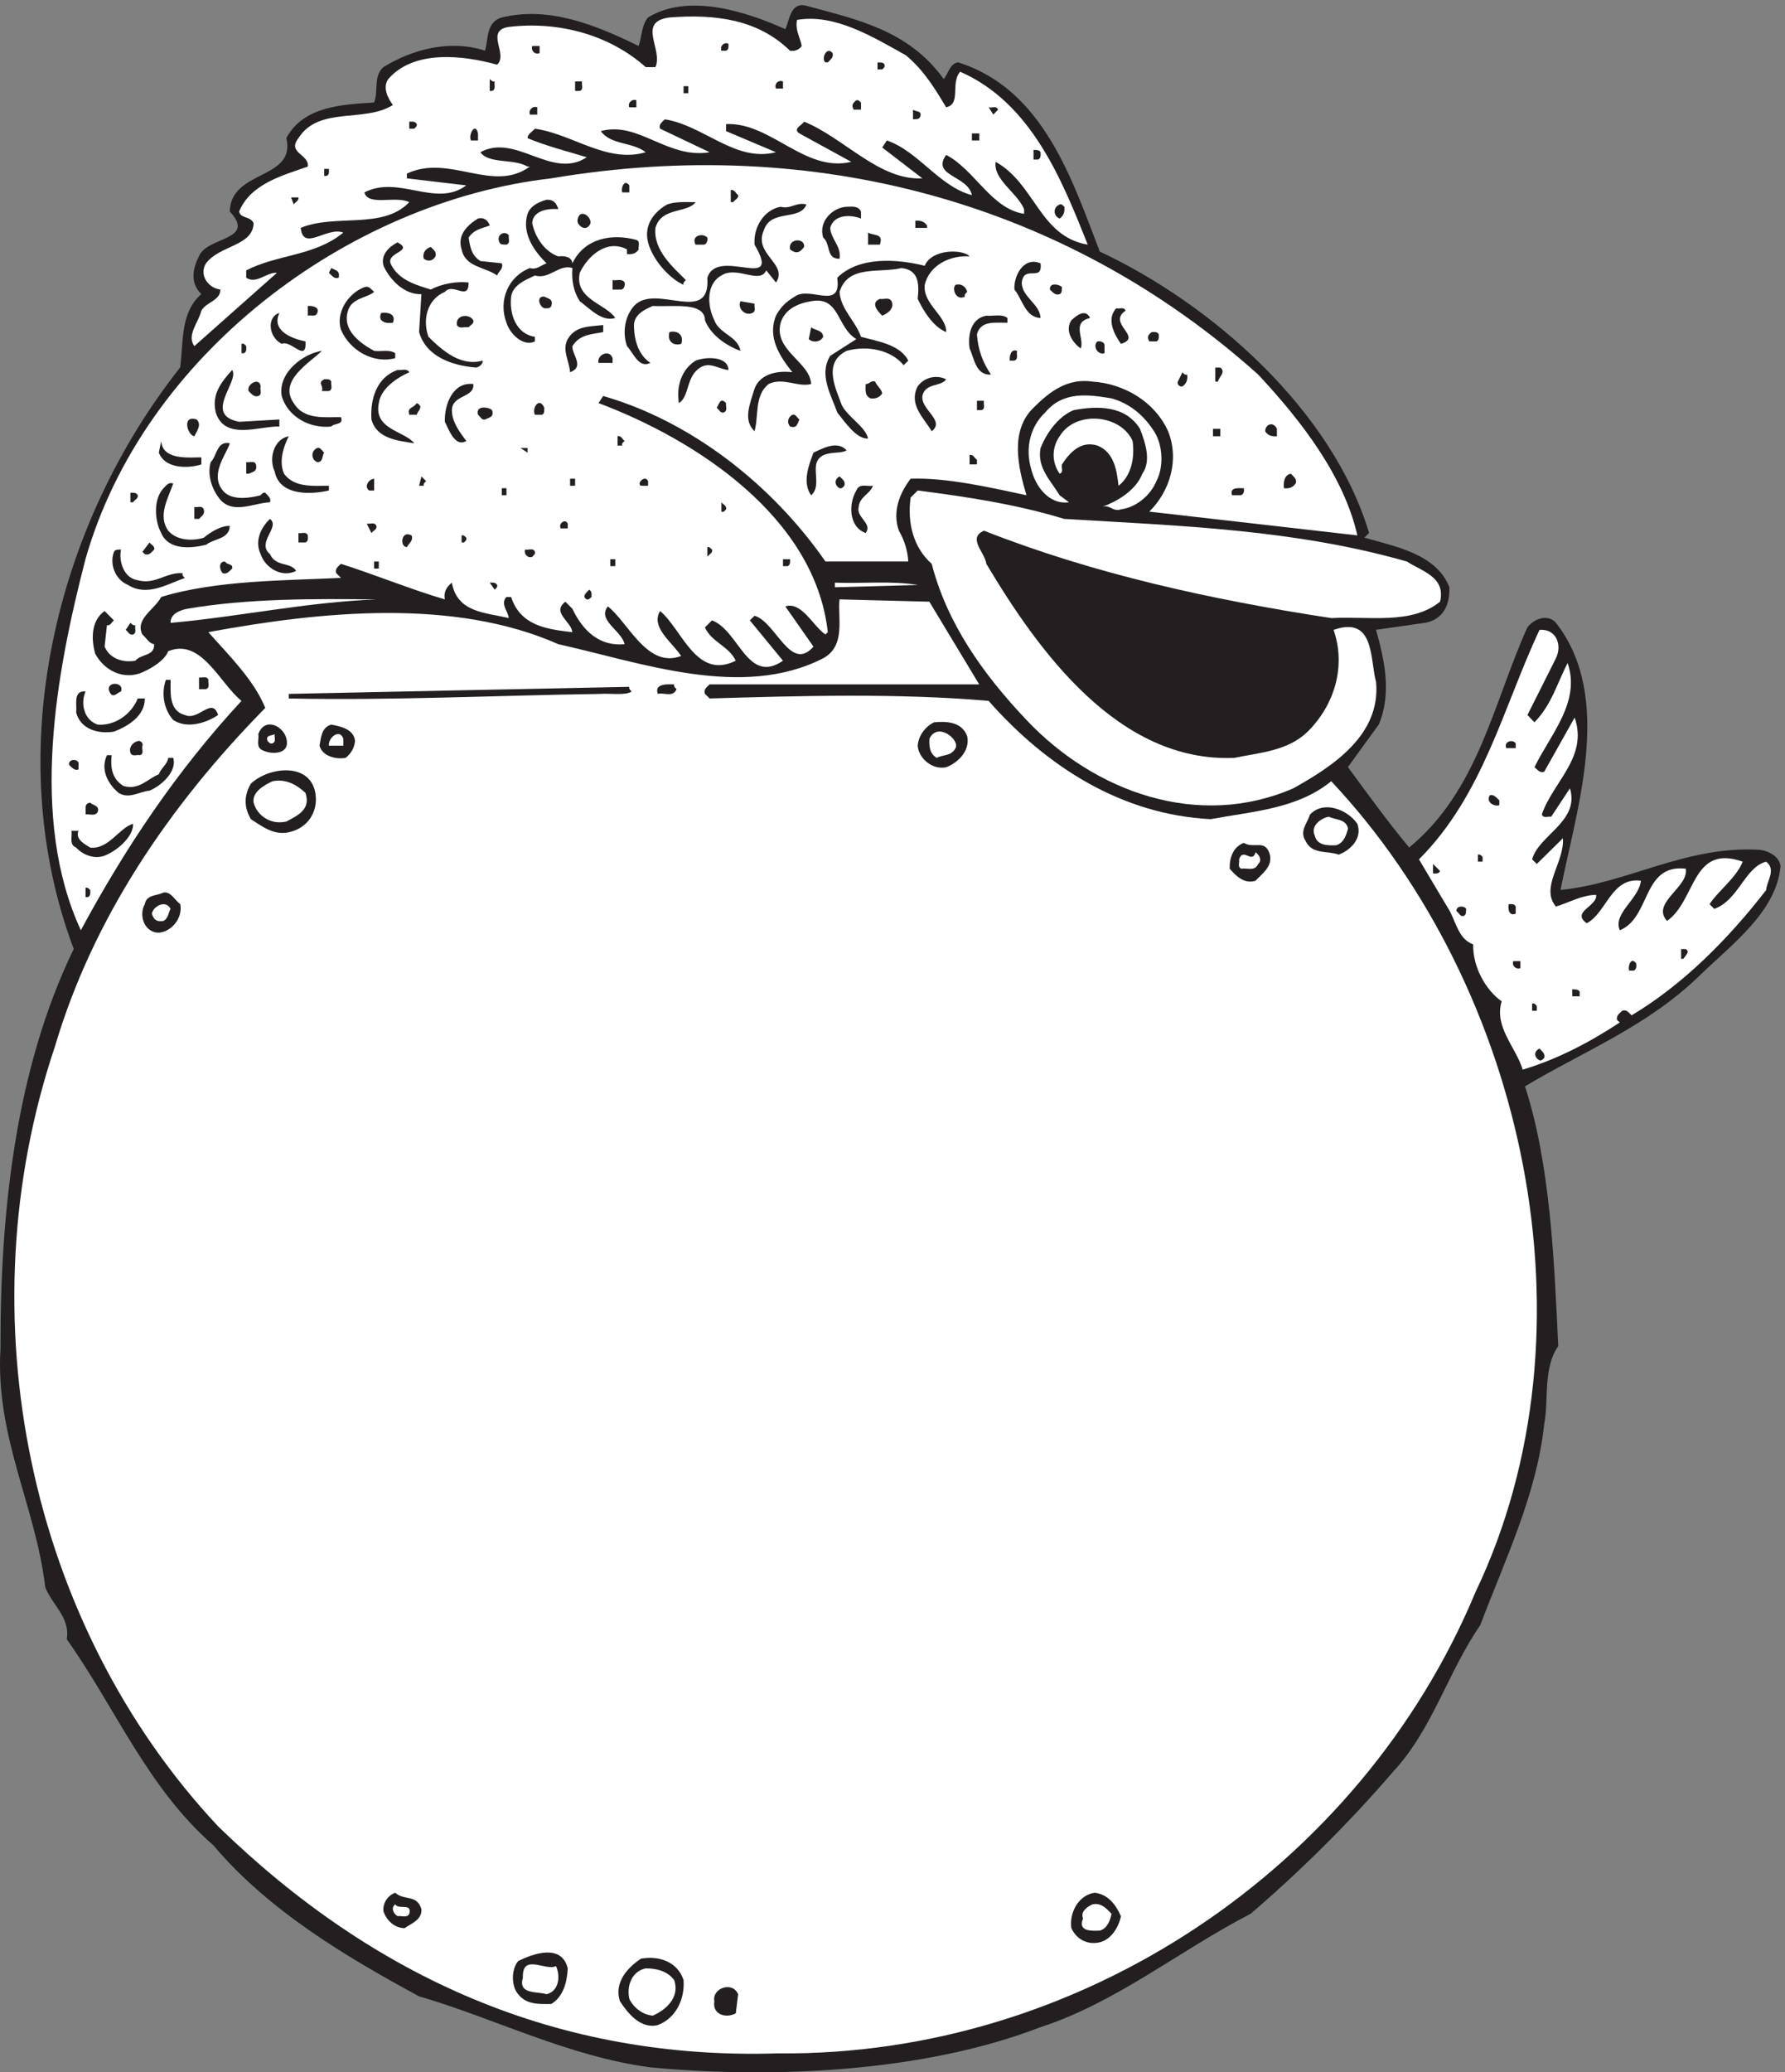
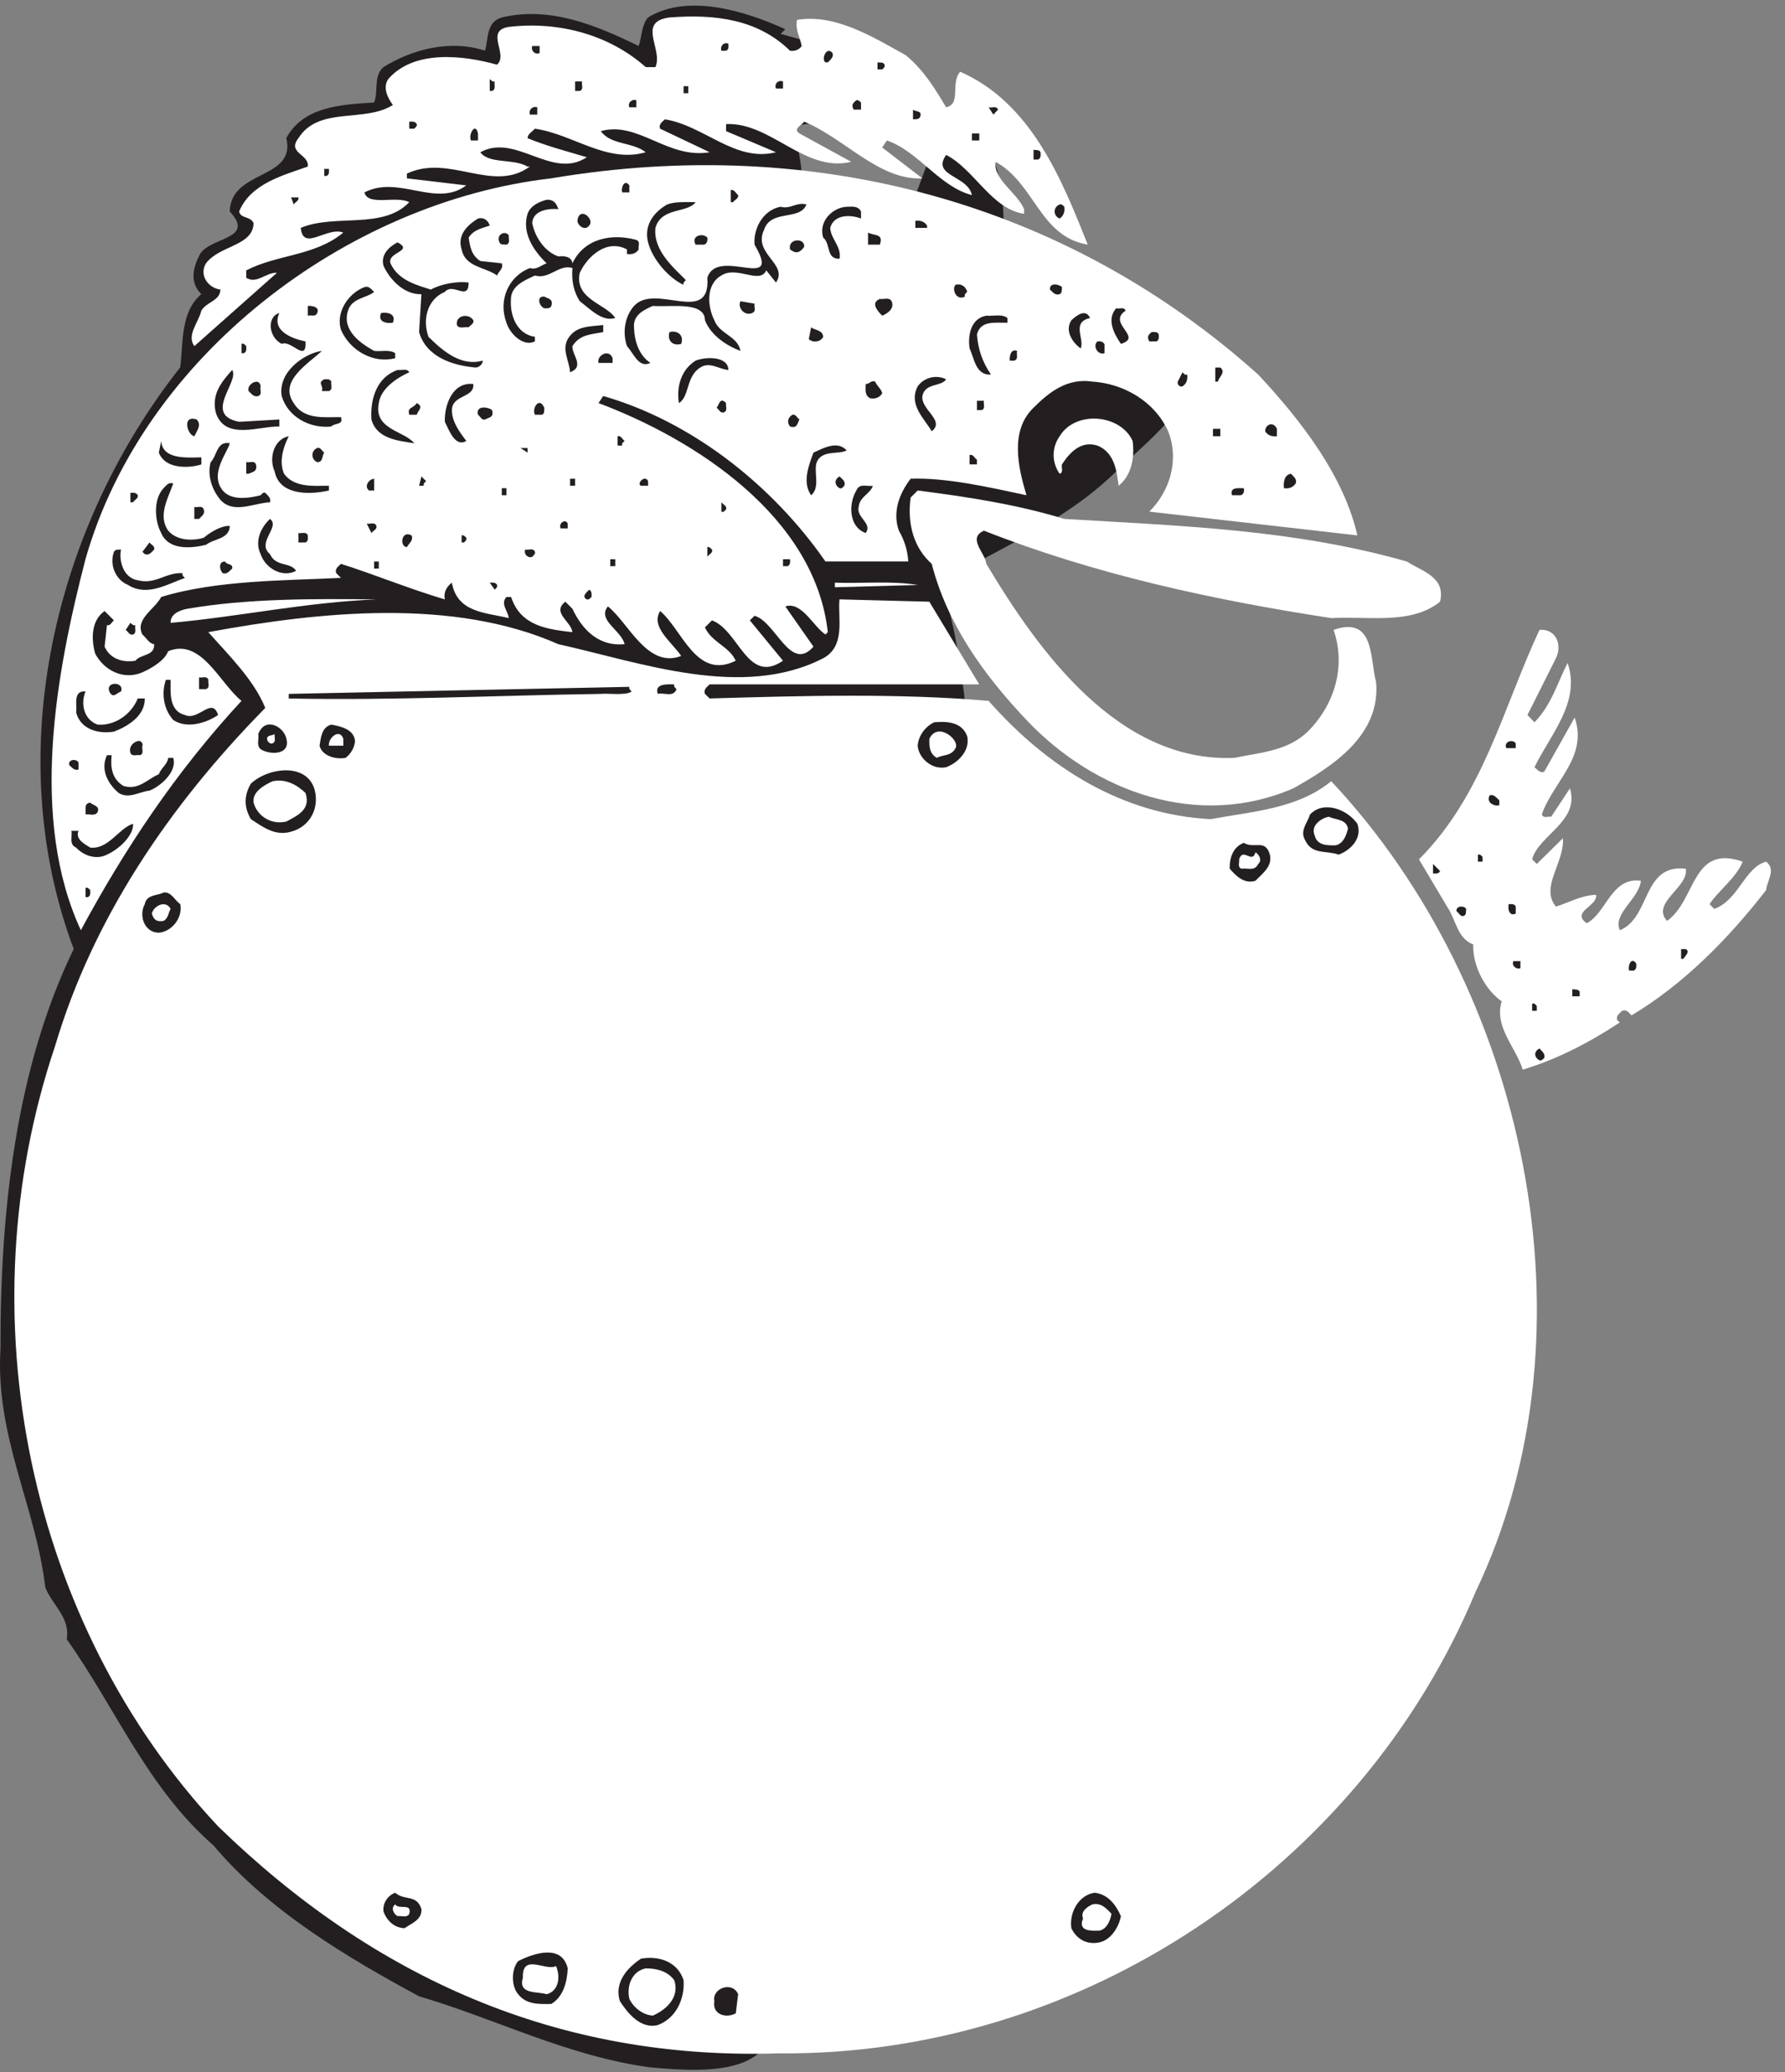
<svg xmlns="http://www.w3.org/2000/svg" xml:space="preserve" width="295.472" height="342.92">
  <rect width="100%" height="100%" fill="#808080" stroke="none" />
-   <path d="M977.375 2542.14c5.426 11.24 6.238 34.21 26.175 29.14 62.52-17.11 126.81-29.94 171.02-91.23 5.84 6.97 7.06 18.37 17.5 20.9 106.33-32.94 142.54-146.67 176.72-235.53 140.37-65.73 289.69-197.99 335.13-350.04l-5.83-5.87c39.19-11.24 89.51-20.43 105.78-61.61.82-21.7-7.45-39.6-29.15-44.19l-62.12-8.87c10.04-35.8 20.07-78.57 3.39-117.85l-38.38-52.9c24.55-33.42 49.23-67.64 76.22-100.11 86.26 70.97 104.7 180.1 147.15 273.86 8.28 10.93 25.36 17.11 35.4 5.87 72.56-92.66 25.9-230.94 5.83-332.47 82.46 7.76 155.43 55.28 247.11 49.89 11.26-.95 25.36-7.92 26.72-20.59-5.43-56.39-59.27-95.83-100.09-135.27-65.37-63.83-144.17-94.24-217.95-138.43 31.33-96.62 36.35-215.42 41.36-323.281-19.25-27.09-11.66-68.43-17.49-97.258-9.22-86.949-48.83-168.692-79.61-249.942-40.83-59.238-59.27-129.57-108.77-182.629-52.49-61.14-113.52-121.96-176.86-176.289-87.89-45.3-167.5-110.722-261.62-141.132C1149.62.082 962.32-8 809.473 6.262 706.938 19.879 614.848 67.559 521.539 94.64c-88.836 48.149-186.758 105.809-255.926 187.86-82.187 71.59-121.793 170.898-182.55 256.441 4.609 27.079-18.31 42.758-26.72 64.618C44.274 705.09-6.042 790.941.603 900.711c-.407 171.059 19.125 348.619 91.14 497.029-92.496 246.62-21.973 528.09 132.504 723.55 4.207 32.46 0 68.26 26.313 91.23-14.106 13.78-10.848 31.2-2.985 47.04 10.039 24.87 72.153 19.48 38.383 55.76 1.223 52.58 82.867 38.96 70.391 91.39 21.293 39.12 67.539 41.66 109.175 44.19 5.832 13.62-1.218 32.95 11.665 44.03 35.804 22.18 83.14 34.69 126.406 20.44 4.609 15.2 1.219 35.48 20.883 41.34 60.355 14.57 119.082-10.46 170.347-35.48 4.203 11.72 3.391 25.5 11.664 35.48 49.637 30.41 121.246 7.92 170.887-14.57" style="fill:#231f20;fill-opacity:1;fill-rule:evenodd;stroke:none" transform="matrix(.133 0 0 -.133 0 342.933)" />
+   <path d="M977.375 2542.14l-5.83-5.87c39.19-11.24 89.51-20.43 105.78-61.61.82-21.7-7.45-39.6-29.15-44.19l-62.12-8.87c10.04-35.8 20.07-78.57 3.39-117.85l-38.38-52.9c24.55-33.42 49.23-67.64 76.22-100.11 86.26 70.97 104.7 180.1 147.15 273.86 8.28 10.93 25.36 17.11 35.4 5.87 72.56-92.66 25.9-230.94 5.83-332.47 82.46 7.76 155.43 55.28 247.11 49.89 11.26-.95 25.36-7.92 26.72-20.59-5.43-56.39-59.27-95.83-100.09-135.27-65.37-63.83-144.17-94.24-217.95-138.43 31.33-96.62 36.35-215.42 41.36-323.281-19.25-27.09-11.66-68.43-17.49-97.258-9.22-86.949-48.83-168.692-79.61-249.942-40.83-59.238-59.27-129.57-108.77-182.629-52.49-61.14-113.52-121.96-176.86-176.289-87.89-45.3-167.5-110.722-261.62-141.132C1149.62.082 962.32-8 809.473 6.262 706.938 19.879 614.848 67.559 521.539 94.64c-88.836 48.149-186.758 105.809-255.926 187.86-82.187 71.59-121.793 170.898-182.55 256.441 4.609 27.079-18.31 42.758-26.72 64.618C44.274 705.09-6.042 790.941.603 900.711c-.407 171.059 19.125 348.619 91.14 497.029-92.496 246.62-21.973 528.09 132.504 723.55 4.207 32.46 0 68.26 26.313 91.23-14.106 13.78-10.848 31.2-2.985 47.04 10.039 24.87 72.153 19.48 38.383 55.76 1.223 52.58 82.867 38.96 70.391 91.39 21.293 39.12 67.539 41.66 109.175 44.19 5.832 13.62-1.218 32.95 11.665 44.03 35.804 22.18 83.14 34.69 126.406 20.44 4.609 15.2 1.219 35.48 20.883 41.34 60.355 14.57 119.082-10.46 170.347-35.48 4.203 11.72 3.391 25.5 11.664 35.48 49.637 30.41 121.246 7.92 170.887-14.57" style="fill:#231f20;fill-opacity:1;fill-rule:evenodd;stroke:none" transform="matrix(.133 0 0 -.133 0 342.933)" />
  <path d="M1177.55 2444.94c19.18 4.14 5 30.08 17.47 44.26 88.75-38.85 126.68-134.72 158.79-215.12-60.04 10.03-65.45 75.78-114.63 103.01-3.28-22.13 26.71-38.04 35.41-58.91v-5.73c-40.4 5.73-62.04 55.42-97.04 73.26-18.76-26.6 27.06-25.34 32.05-50.02-40.4 10.51-66.63 54.61-105.8 68l-5.82-8.76 49.99-38.38c-53.75-2.85-96.83 50-147.22 70.56-2.539-4.63-14.59-8.77-5.824-14.65l64.574-35.37c-57.93-13.84-100.047 49.54-155.855 46.98v-8.76l62.109-26.27c-50.879-12.91-89.641 33.44-138.328 40.92-3.356-3.33-7.942-6.21-5.887-11.62l61.699-29.3c-52.523-8.77-88.75 39.18-135.453 26.27 12.535-17.51 39.172-13.21 55.879-26.27-48.344-14.17-90.867 22.61-137.914 29.3-3.355-3.81-9.176-6.69-9.176-11.79 23.762-9.86 48.758-16.25 73.75-23.73-43.344-28.66-88.336 30.42-132.504 6.22 10.821-14.98 41.223-7.48 58.754-17.83h2.875c-46.222-33.75-99.976 16.24-153.047-8.77v-5.89l73.887-8.76c-37.867-28.34-83.887 13.39-126.754-8.74 4.52-17.53 39.172-3.66 55.813-12.12-32.528-34.56-92.926-14.18-135.039-32.01 2.945-30.08 32.527 2.07 52.933-5.88-34.992-29.16-82.515-27.08-120.797-46.99v-9.22c13.285-8.28 24.586 7 38.282 6.22l-102.856-91.25c-9.996 13.7 5.41 29.61 8.695 44.11 6.711 11.29 23.352 12.1 23.762 26.27-14.996 1.74-27.047 17.98-17.941 32.64 17.121 22.78 58.343 21.19 59.234 50.01-4.176 9.07-16.297 5.41-17.941 14.47 14.175 35.04 56.222 45.4 85.394 55.91 2.121 15.43-26.226 16.72-11.64 35.34 25.402 40.13 82.101 18.79 117.507 41.24-6.3 8.77-12.945 21.35-5.824 32.19 32.051 37.08 93.887 29.6 135.52 17.98 14.586 12.91-15.817 42.36 14.586 46.99 63.343 7.47 125.863-10.36 170.441-50.02h12.055c9.996 22.13-23.766 56.38 17.531 61.78 57.449 4.48 110.383-2.55 149.965-41.39 5.82-.79 11.23.95 14.586 5.88-2.055 10.84-8.356 20.08-5.821 32.48 47.11 7.96 93.88-20.86 135.59-44.1 22.87-19.27 36.22-41.73 49.98-64.64" style="fill:#fff;fill-opacity:1;fill-rule:evenodd;stroke:none" transform="matrix(.133 0 0 -.133 0 342.933)" />
  <path d="M906.594 2524.06c0-3.34.836-7-2.914-8.76h-5.836c-2.082 5.9 3.332 11.31 8.75 8.76m-235-11.63c-5.832-2.55-11.25 3.35-9.164 8.76h9.164v-8.76m364.586.01c1.67-5.42-2.92-8.28-5.83-11.63h-2.92c-5.83 3.67 1.25 20.86 8.75 11.63m64.72-14.49c.83-3.03-1.25-4.31-2.92-5.9h-5.83v8.76c3.33-.48 7.08.8 8.75-2.86m-485.138-20.86c-1.25-3.83 2.082-9.72-3.332-11.79h-2.918v14.65c2.082-1.27 3.332-3.82 6.25-2.86m108.75-.01c-1.25-3.82 2.5-9.71-2.918-11.78h-5.832v11.78h8.75m250-8.76h-8.75c-2.5 5.73 2.918 11.15 8.75 8.76v-8.76m-117.918-5.89h-5.832v8.76h5.832v-8.76m-64.582-17.51h-8.75c-2.5 5.42 3.332 10.83 8.75 8.76v-8.76m279.588 5.89v-8.76h-9.17c-2.5 4.93-2.08 7.49 3.34 11.63 2.5.79 4.16-1.28 5.83-2.87m-402.92-14.97h-9.168c-2.082 5.73 3.332 11.15 9.168 9.08v-9.08m573.47 6.21-5.84-6.2-5.83 9.07c3.75-1.27 9.58 2.55 11.67-2.87m-97.08-9.23c-1.67-3.35-5.42-2.39-8.75-2.87v12.1c3.33-3.03 12.08-.8 8.75-9.23m-626.39-8.77c.832-2.38-1.668-4.14-3.059-5.73h-6.25v8.76c3.336 0 7.223.8 9.309-3.03m76.25-11.62v-8.76h-8.75c-3.75 6.69 5.414 23.73 8.75 8.76m623.89-8.76h-9.17v8.76h9.17v-8.76m76.25-14.65c0-3.34.83-7-2.92-9.07h-5.83v12.1c3.33-.48 7.08.32 8.75-3.03" style="fill:#231f20;fill-opacity:1;fill-rule:evenodd;stroke:none" transform="matrix(.133 0 0 -.133 0 342.933)" />
  <path d="M1565.89 2112.45c54.58-58.43 106.74-126.77 123.49-200.14l-258.98 29.58c25.83 25.52 37.53 64.66 23.41 100.04-16.75 37.07-55.09 59.21-94.23 61.75-30.77 4.48-52.87-12.09-73.35-32.6-29.56-28.67-19.16-74.09-8.67-108.81-46.71 10.04-100.08 22.14-144.17 20.57-13.82-17.97-23-41.25-14.63-64.66 6.66-11.61 10.8-24.19 11.71-38.34h-103.11c-67.493 97.13-168.68 174.97-276.63 205.88l-5.851-8.77c120.859-45.36 269.571-141.71 285.411-285.06l-2.93-2.84c-14.93 9.56-29.559 41.55-49.942 34.9l35.012-50.02c-28.754-32.84-46.711 30.91-73.348 38.35l-5.852-5.69 41.266-50.2c-44.187-30.42-54.582 37.62-88.379 50.2l-8.773-8.77c8.371-18.51 30.062-23.41 38.336-41.43-49.133-24.5-66.586 38.89-94.129 61.81-12.106-20.07 14.527-38.4 26.23-55.88-42.07-16.27-65.777 41.67-91.199 61.63-13.82-17.06 17.047-29.94 20.781-47-30.367-3.02-51.652 15.73-64.968 44.1l-8.778 8.77c-17.457-13.67 7.465-24.56 8.778-37.93-32.082 3.69-64.571 7.99-76.274 43.79h-5.848c-7.871-8.71 2.118-17.48 2.922-26.25-29.156 7.02-64.16 6.72-70.82 44.09-6.656-5.38-10.391-11.61-8.777-20.86-43.887 13.06-85.953 30.42-129.235 44.27-3.328-3.32-7.968-6.17-5.851-11.61l5.851-5.87c-67.492-3.38-154.66-2.54-223.765-23.77-7.969-15.42-32.989-27.52-23.407-46.63 5.047-4.29 8.375-11.31 14.629-12.1.809-15.11-16.242-11.79-23.304-20.56-16.645-2.84-32.082 3.02-38.336 17.54l2.925 26.73c4.137-1.27 5.75 3.69 8.676 5.93l-11.601 11.61c-17.153-12.09-16.645-35.5-11.703-53.04 11.3-21.17 35.41-33.27 58.714-23.23 12.106 5.39 27.946 14.95 32.082 26.25 41.262 17.06 64.266-40.09 91.301-61.75-82.121-88.73-145.879-185.07-199.953-285.36-64.164 138.69-31.277 318.75 5.75 461.61 71.731 252.7 325.457 444.73 579.789 473.88 327.88 55.4 641.34-30.42 879.73-244.11" style="fill:#fff;fill-opacity:1;fill-rule:evenodd;stroke:none" transform="matrix(.133 0 0 -.133 0 342.933)" />
  <path d="M409.375 2368.32c0-3.34.832-7.16-2.918-8.76h-2.918v8.76h5.836m373.887-20.53v-8.76h-8.75c-2.082 5.1 2.5 17.52 8.75 8.76m135.418-12.11c.832-4.13-4.168-5.73-6.25-8.75h-2.918v15.12c4.582.8 6.25-4.14 9.168-6.37m-547.223-2.87c.832-4.14-4.168-5.89-5.832-8.76l-3.336 8.76h9.168m323.461-14.64c-7.496.96-31.664.48-32.5-17.35 3.336-17.2 15.418-35.52 32.5-41.4 7.508.95 16.676-.33 17.508-8.6 14.996 31.52 49.578 37.41 79.586 29.13 5.418-2.07 2.082-7.48 2.914-11.78-3.336-5.41-8.754-6.53-14.582-5.74v5.74c-25.414 13.38-49.176-8.75-58.75-29.14-7.086-32.97 32.91-38.7 44.168-56.21-16.25-5.1-30.844 10.83-44.168 20.86-7.508 11.62-10.422 25.32-9.168 41.25-16.672 5.4-28.75-14.66-46.672-9.25-11.242-5.41-27.496-11.61-29.586-26.26-2.492-21.66 6.25-46.66 29.586-50v-5.74c-14.582-7.16-31.242 9.55-35.414 23.25-10.41 27.54 2.078 57.49 29.164 68 8.754-2.56 13.75 3.65 20.832 5.89-17.082 16.55-30.832 38.21-23.746 61.61 3.75 10.36 14.582 14.98 23.746 17.52 8.754.32 12.094-4.13 14.582-11.78m170.844 8.76c-10.418-14.18-42.5-5.74-50.004-32.01-2.914-28.35 22.918-49.69 37.918-64.97-1.668-1.75-3.75-3.03-2.918-5.89-18.332 8.28-38.746 31.68-44.164 52.86-5.414 21.34 7.086 37.58 23.75 47.13 10.414 3.83 22.914 2.88 35.418 2.88" style="fill:#231f20;fill-opacity:1;fill-rule:evenodd;stroke:none" transform="matrix(.133 0 0 -.133 0 342.933)" />
  <path d="M1003.68 2324.06c-7.918-20.86-44.594-5.41-52.93-32.01-13.75-29.62 30.844-42.19 15.008-65.12l-12.082 15.13c-7.918-18-36.676 6.21-55.84-6.37-20-11.15-17.078-39.5-8.742-55.74 6.238-17.19 29.164-19.59 32.492-38.05-17.496 6.37-37.078 19.58-44.172 38.05-.402 23.73-41.246 16.24-64.996 17.84-11.246-4.94-24.578-11.31-23.332-26.6.418-17.2 6.254-35.03 20.422-44.26-14.59-7.02-20.422 11.31-29.164 20.86-5.832 16.71-2.922 36.62 8.742 50 26.676 29.14 95.422-25 91.254 35.04 12.504 39.63 94.582-19.6 58.746 41.23-1.664 20.86 11.246 43.31 32.504 47.14 12.492-3.35 19.586 6.2 32.09 2.86m320.97-2.87c.83-5.89-.83-11.31-5.83-14.65-8.33 3.34-8.33 14.17 0 17.51 2.5.8 4.17-1.27 5.83-2.86m-253.06-5.89v-8.76c-12.91 5.09-33.75 5.41-38.33-11.63.83-14.17 14.17-22.93 11.67-38.37-17.09-.79-10.84 18.79-20.42 26.27-6.25 20.39 12.08 37.58 29.17 38.38 6.66 0 14.16 1.59 17.91-5.89m-338.328-17.51c-5-7.01-14.168-.33-14.582 5.89 2.082 19.11 22.082 2.07 14.582-5.89m-123.754 0c-9.164-3.35-19.582-4.62-26.246-14.98 1.668-10.82 3.332-22.13 14.582-29.13l26.664-2.87c2.504-6.69-4.164-10.04-5.832-15.13-15 10.83-39.582 10.03-44.164 32.48-5.832 18 7.496 30.42 20.414 38.38 7.504 2.07 12.918-2.86 14.582-8.75m544.302 0v-2.87h-14.58v8.76c6.25.79 11.25-.8 14.58-5.89m-520.548-12.11c-.832-3.67 2.5-9.56-2.918-11.63-3.332.48-7.082-.8-8.75 2.87-4.582 9.23 6.668 15.44 11.668 8.76m461.808-11.63h-14.72v14.97c7.64-4.14 19.72-.8 14.72-14.97m-214.726 8.77c.836-4.14-1.25-9.56-5.832-8.76h-8.75c-6.25 11.3 9.164 14.97 14.582 8.76" style="fill:#231f20;fill-opacity:1;fill-rule:evenodd;stroke:none" transform="matrix(.133 0 0 -.133 0 342.933)" />
  <path d="M1000.76 2271.18c-5.834-7.96-10.416-8.43-17.498-3.02-2.918 14.17 19.168 14.65 17.498 3.02m-514.725-20.37c9.582-21.81 34.723-27.55 50.141-32.64 13.75 7.48 33.336 10.5 47.086 8.75 0-24.04-19.172.48-29.59-11.62-22.5-9.55-27.914-35.03-20.41-55.89 18.742-18.64 41.25-37.11 67.496-29.62.422-4.14-4.582-8.61-8.75-8.61-28.754 2.4-61.668 13.23-70.418 44.12l2.914 47.14c-20.973-.96-39.301 17.83-47.219 35.35-3.746 13.85 7.082 23.72 17.5 29.13 20.832-11.14-13.332-12.1-8.75-26.11" style="fill:#231f20;fill-opacity:1;fill-rule:evenodd;stroke:none" transform="matrix(.133 0 0 -.133 0 342.933)" />
-   <path d="M542.012 2259.41c-3.75-6.21-9.582-6.53-14.582-2.87-2.086 7.17 2.5 12.9 8.75 14.65 3.332-3.34 7.5-6.37 5.832-11.78m664.718.01c-24.16 1.75-50-10.83-55.84-35.35-2.5-24.21 27.51-38.69 26.66-58.77-16.24 6.69-27.9 25.79-35.41 41.25 2.08 19.11 1.25 36.3-20.41 38.37-27.08-6.69-66.39 4.62-76.81-29.61 1.26-21.67 20-36.31 26.66-55.9 20.98-5.74 48.47-9.55 58.9-29.62l-5.84-5.73c-15.42 19.12-45.55 25.01-70.97 17.84-30.42-14.97-12.92-47.94-5.84-67.85 7.92-14.96 29.59-26.75 32.51-41.24-14.16-.94-28.75 20.39-38.33 32.5-7.51 21.65-23.34 47.12-8.75 70.38l32.5 20.85c-24.6 14.66-20.43 53.83-56.26 47.14-15.828-2.55-32.5-9.56-37.91-26.75-9.164-34.55 36.66-48.73 37.91-76.27-15.828-4.46-35 8.76-52.914 0-17.914-14.5-12.074-39.18-17.5-58.77-14.574 13.86-5.84 33.75 0 53.03 7.508 19.9 31.246 22.45 47.078 20.38-15.832 20.07-31.25 43.31-20.414 70.39 6.254 11.3 12.508 17.19 23.34 23.72 18.74 13.86 58.74-18.32 52.92 23.41 27.08 27.07 74.72 23.41 108.88 14.97 8.75 21.33 47.92 20.87 55.84 11.63m88.34-8.62c2.91-24.2-20.84-.95-23.34-23.88-.41-17.83 22.5-26.28 23.34-44.11-19.17.8-22.5 23.25-32.5 35.35-1.25 15.93 10.83 41.72 32.5 32.64m-873.613-17.99c-5.836-1.75-8.336 2.87-12.086 6.21l2.918 5.89c5.832-2.87 11.25-3.34 9.168-12.1m355.973-5.89c.832-4.13-1.25-9.55-5.836-8.76h-9.164v11.79c5-.96 11.664 2.39 15-3.03" style="fill:#231f20;fill-opacity:1;fill-rule:evenodd;stroke:none" transform="matrix(.133 0 0 -.133 0 342.933)" />
  <path d="M1203.81 2215.3c-1.67-1.59-3.75-2.87-2.92-5.89-10.83-5.73-16.66 9.71-11.66 14.65 7.5 2.07 12.91-2.55 14.58-8.76m117.92 5.88c-.42-3.34.42-7.16-2.92-8.75-5.83-1.75-8.33 2.39-12.08 5.73-.83 9.23 11.67 6.69 15 3.02m-856.109-5.89c-8.332-7.48-27.914-7.48-32.5-23.4-7.918-24.53 15.832-40.77 32.5-50 8.75-1.12 19.168 2.06 26.246-2.87v-6.21c-26.66-7.17-56.25 9.08-67.496 35.35-6.664 20.86 8.332 45.07 29.164 53.03 5.418 2.06 8.336-2.55 12.086-5.9m220.559-17.51c-1.668-3.67-5.418-2.87-8.754-2.87-6.25 2.07-10.414 15.45 0 14.49 5.418-2.86 11.254-2.86 8.754-11.62m423.47 5.89c4.17-9.23-5.42-15.44-11.67-17.99-5.42 5.41-15.14 15.92-2.91 20.86 5-.8 11.66 2.55 14.58-2.87m-170.556-3.03c-.832-4.14 2.5-9.55-2.918-11.62-8.75-4.14-18.746 5.89-14.582 14.65l17.5-3.03m-544.305-11.62c-2.082-5.41-7.918-2.07-11.668-3.34v12.1c5.418.47 15-1.28 11.668-8.76m1006.111 2.87c-23.75-15.77 22.51-32.81-5.83-41.25-8.34 12.11-18.33 30.42-5.83 44.27 3.75-1.27 9.58 2.39 11.66-3.02m-1053.193-2.87c-10.422-22.13 15.832-32 32.496-35.35 1.668-27.54-17.918 2.39-29.582-3.03-16.668 8.45-18.75 33.77-2.914 38.38" style="fill:#231f20;fill-opacity:1;fill-rule:evenodd;stroke:none" transform="matrix(.133 0 0 -.133 0 342.933)" />
  <path d="M488.957 2176.92c-7.504-1.28-19.586.79-14.586 12.1 7.5 1.27 19.168-.8 14.586-12.1m867.773 5.89c-23.75-5.41-6.66-25.79-11.66-37.9-9.59 6.7-20.42 21.66-11.67 35.04 5.83 5.41 17.5 15.28 23.33 2.86m-767.636-2.86c1.25-4.31-3.75-5.9-5.832-8.76-5 1.11-11.668-2.55-14.582 2.86-2.086 12.42 14.996 14.97 20.414 5.9m664.726 2.86v-5.89c-14.58-.32-33.34 3.34-37.92-14.49 1.25-18.47 7.08-35.04 17.5-50-19.16-1.28-20.83 20.38-26.66 32.48-2.5 17.52 2.08 37.42 20.83 40.77 8.75-.8 19.58 2.54 26.25-2.87m-503.062-17.52c-13.75-2.86-29.164-2.54-38.328-17.51-.836-10.83 15.832-25.48-2.918-32.49-.836 13.7-10.418 27.55-2.918 41.25 10 17.03 27.914 15.44 44.164 17.51v-8.76m273.762-5.88c-3.34-7.01-13.34-7.49-17.92-2.87l2.92 14.65c5-3.82 14.58-3.34 15-11.78m-176.676-8.77c-10.414-3.34-17.914 4.3-14.582 14.65 10 2.55 18.332-3.82 14.582-14.65m594.316 11.79c0-3.34.83-7.16-2.92-8.76h-8.75c-2.92 4.94-2.09 7.81 2.92 11.63 3.33 0 7.08.79 8.75-2.87m-67.51-14.65v-8.76c-8.75-2.86-15 9.56-8.75 14.65 4.17.8 9.58-1.27 8.75-5.89m-1068.193 0c0-3.34.832-7-2.918-8.76h-2.918v11.63c2.918.96 4.168-1.11 5.836-2.87m94.164-5.89c-15.414-14.96-54.586-37.42-35.004-64.97 12.922-21.65 40.422-17.04 58.754-17.51 3.746-10.03-8.332-7.01-12.086-11.62-26.668-2.87-54.164 12.09-61.668 37.89-4.996 30.41 28.754 53.35 50.004 56.21m865.289 0c-1.25-4.14 2.08-9.87-3.34-12.1h-5.83c-.42 5.57 1.25 15.13 9.17 12.1m-503.48-9.08v-5.89h-17.5c-2.5 9.55 13.332 17.99 17.5 5.89m144.164-14.65c-11.668.79-23.336 10.82-35.004 3.02-17.914-10.98-13.328-36.3-26.664-44.27-3.332 22.14 3.75 42.04 20.832 52.87 13.336 5.1 40.418 5.57 40.836-11.62m612.226 3.02c7.5-5.89-2.09-11.78-2.92-17.52h-3.33v17.52h6.25m-1221.117-67.51 50.004 2.87v-8.76c-25.004.79-67.922-18-79.168 17.52-5.418 22.93 7.082 37.9 20.414 52.86 9.586-14.49-37.078-55.73 8.75-64.49m211.668 61.62c-15-6.69-35.418-20.06-37.914-38.37-6.668-32.97 32.082-34.56 44.164-50-20.414 3.34-46.668 5.41-53.332 29.61-1.668 25.8 6.664 52.55 32.496 61.63 5.004-.8 11.668 2.54 14.586-2.87m968.189-2.86c.84-6.38-.83-11.31-5.83-14.66-3.34-1.27-7.08 2.55-5.84 5.9l5.84 11.62c1.66-1.75 2.91-3.82 5.83-2.86m-300-5.89c-6.24-9.56-26.24-4.14-29.58-20.86-2.08-17.04 28.75-30.41 11.67-43.79-10 16.72-29.17 33.44-17.5 55.89 8.33 11.63 23.75 14.65 35.41 8.76" style="fill:#231f20;fill-opacity:1;fill-rule:evenodd;stroke:none" transform="matrix(.133 0 0 -.133 0 342.933)" />
  <path d="M412.289 2103.67c-.832-4.3 2.5-9.71-2.918-11.78h-8.75c2.5 7.48-6.25 9.71 2.918 14.65 3.332 0 7.082.79 8.75-2.87m-87.918-5.89c-1.25-4.14 2.5-10.03-2.914-12.1-5.836-1.59-8.336 2.87-12.086 6.21-2.914 8.44 13.75 17.99 15 5.89m773.609-8.76c-3.33-5.42-8.75-7.01-14.72-6.21-7.5 3.66-5.83 11.14-5.83 17.83 4.58-.32 6.66 5.1 11.8 3.03 2.09-5.42 7.92-9.24 8.75-14.65m-508.886 11.62c1.668-17.51-26.25-12.89-26.664-32.48 0-15.45 10.832-28.66 17.914-38.37-14.168-8.29-21.668 14.17-26.664 23.88-.836 20.7 9.582 50 35.414 46.97" style="fill:#231f20;fill-opacity:1;fill-rule:evenodd;stroke:none" transform="matrix(.133 0 0 -.133 0 342.933)" />
-   <path d="M1436.31 2041.88c10.84-16.56 12.49-44.11 2.91-62.1-7.08-17.52-25.41-32.8-44.16-35.03-9.58-3.66-13.75 6.37-23.33 3.03 17.07 6.2 41.66 19.58 49.99 41.24 11.67 16.24 3.34 39.65-2.91 55.89-18.33 29.46-53.33 28.66-82.5 23.25-19.59-7.96-33.75-28.66-41.25-47.14-4.59-24.52 12.5-40.28 23.75-58.76l11.66-8.75c-25.41-3.34-42.08 20.53-47.08 41.4-7.49 25.32-1.67 52.39 17.5 70.39 22.5 27.06 54.17 22.13 82.5 17.51 22.5-6.37 39.59-20.38 52.92-40.93" style="fill:#fff;fill-opacity:1;fill-rule:evenodd;stroke:none" transform="matrix(.133 0 0 -.133 0 342.933)" />
  <path d="M903.68 2076.92c-.836-3.67 2.5-9.56-2.918-11.63-4.168-1.27-5.832 3.67-8.75 5.73 3.332 5.42 4.582 13.38 11.668 5.9m320.97 2.86c-1.25-3.66 2.5-9.55-2.92-11.62h-5.83v11.62h8.75m-705.97-17.35h-9.309c-2.914 9.87 5 7.48 9.309 14.49 9.164-4.62 1.664-8.76 0-14.49m158.746 8.59c-.414-3.18.836-7-2.914-8.59h-8.75c-4.168 7.8 5.418 23.24 11.664 8.59m-64.996-2.86c2.5-8.77-2.918-8.77-8.75-11.63-4.168-1.27-5.836 3.66-8.75 5.89-3.336 11.94 12.914 9.88 17.5 5.74m382.5-11.62c-2.918-5.9-2.918-11.31-11.668-8.76-3.75 4.62-3.332 10.83 2.918 14.65 4.164 1.11 5.832-3.82 8.75-5.89m-750.141 0c6.668-6.69 0-14.65-2.918-20.86-8.746 1.27-15.832 27.07 2.918 20.86" style="fill:#231f20;fill-opacity:1;fill-rule:evenodd;stroke:none" transform="matrix(.133 0 0 -.133 0 342.933)" />
  <path d="M1409.65 2029.79c2.91-21.97-2.08-43.64-17.5-55.74-2.08 17.04-4.58 41.25-26.25 50-20.83 6.7-35-9.23-44.17-23.41-1.25-4.14 2.5-9.55-2.91-11.62-10 14.18-10 32.49 0 46.66 19.58 32.48 75.83 27.55 90.83-5.89" style="fill:#fff;fill-opacity:1;fill-rule:evenodd;stroke:none" transform="matrix(.133 0 0 -.133 0 342.933)" />
  <path d="M1589.23 2044.91v-9.24c-6.25-.47-11.25.8-14.58 6.21 0 8.44 10 12.9 14.58 3.03m-70.41-9.23h-9.17v9.23h9.17v-9.23m-1159.449-.01c-6.668-13.37-12.5-31.21-5.832-46.65 13.332-18.32 39.168-14.65 55.828-14.97v-5.89c-24.164-5.42-61.664-6.21-67.496 23.72-7.5 16.25-1.25 39.97 17.5 43.79m418.059-5.88c-1.668-1.59-4.168-2.87-2.918-5.74h-5.832v11.63c4.164 1.27 5.832-3.82 8.75-5.89m-526.809-20.39v-8.76c-14.168-4.62-44.582-6.69-52.914 14.65l2.914 14.49c1.668-24.05 34.164-20.38 50-20.38m35.414 17.52c-3.75-12.9-25.414-38.38-8.75-58.76 10.836-12.9 32.5-9.56 47.086-5.89 1.664 1.75 2.914 3.82 5.836 3.02 2.914-3.34 7.5-6.37 5.828-11.78-20-.8-45.414-14.97-61.664 3.03-10.836 12.89-16.664 31.21-12.086 46.97 7.922 7.96 7.5 26.75 23.75 23.41m767.635-8.77c-9.17-5.88-33.33 1.76-37.92-17.51-2.08-12.9 4.59-29.14-6.24-38.38-11.252 16.24-2.92 37.1 2.91 53.03 12.08 5.41 29.58 15.44 41.25 2.86m-650.131-2.86c-2.918-3.82-1.25-12.1-8.75-11.78a9.423 9.423 0 0 0 0 17.51c4.168 1.28 5.832-3.66 8.75-5.73m253.055 0-8.75 5.73h8.75zm559.296-8.76v-5.89h-9.16v11.62c4.58 1.28 5.83-3.66 9.16-5.73" style="fill:#231f20;fill-opacity:1;fill-rule:evenodd;stroke:none" transform="matrix(.133 0 0 -.133 0 342.933)" />
  <path d="M318.539 2000.64c2.082-8.76-3.332-9.07-9.168-11.62h-2.914v14.49c4.164-1.12 10 2.54 12.082-2.87m1294.021-23.72c-3.33-4.94-8.33-6.69-14.58-5.89-.83 7.48.41 16.72 8.75 17.99 3.33-3.82 7.92-6.69 5.83-12.1m-1082.216 2.86c-1.664-1.59-3.75-2.87-2.914-5.73h-5.836l2.918 11.62 5.832-5.89m520.416-5.73c-1.66-1.76-2.91-3.83-5.83-3.03-6.67 3.82-6.67 11.31 0 14.65 3.33-3.34 7.92-6.21 5.83-11.62m-585.139-5.89h-6.246c-6.668 4.94-.418 14.17 6.246 14.65v-14.65m250.141 5.89h-6.25v8.76h6.25v-8.76m90.832 5.73v-5.73h-8.75c-6.25 2.39 5 14.49 8.75 5.73m-590.977-2.87c-6.246-17.99-19.578-39.96-6.246-58.75 10.832-12.58 30.418-12.9 44.168-8.76 9.578 7.96 22.914 15.45 32.496 14.65-.832-16.72-19.582-15.44-29.578-23.41-18.754-4.62-46.668-7-55.836 14.65-8.332 15.29-9.996 42.04 2.914 55.73 3.336 3.35 6.254 7.96 12.082 5.89m870.703-2.86c-3.05-10.03-16.39-13.38-17.64-26.27-3.33-13.38 17.64-20.39 8.75-32.49-21.66 7.8-21.25 37.1-11.66 52.87 3.75 9.55 13.33 4.62 20.55 5.89m-455.976-11.79h-5.832v8.76h5.832v-8.76m917.636 8.76c1.25-4.14-.83-9.55-5.83-8.76h-8.75c-3.33 10.51 8.33 8.76 14.58 8.76" style="fill:#231f20;fill-opacity:1;fill-rule:evenodd;stroke:none" transform="matrix(.133 0 0 -.133 0 342.933)" />
  <path d="M1324.62 1932.81c145.83-8.75 286.26-13.05 426.4-53.01 18.35-12.1 48.77-19.1 41.24-50-35.83-28.84-88.34-17.84-135.39-20.39-149.73 22.94-295.56 54.94-432.22 108.75-21.25-9.21 1.64-27.55 2.91-41.22 64.99-108.78 164.59-247.62 308.74-241.42 32.07 6.69 66.27 8.44 91.25 32.65 33.04 32.8 48.08 80.74 32.23 126.59 51.68 18 45-36.61 52.91-64.96 5.85-65.93-53.73-104.63-103.04-132.18-117.95-51.26-247.11-4.94-332.09 85.04-55.41 58.45-99.18 121.34-117.94 194.28-22.08 19.57-30.8 49.51-26.25 82.47l8.76 8.75c62.5-7.96 124.17-17.51 182.49-35.35" style="fill:#fff;fill-opacity:1;fill-rule:evenodd;stroke:none" transform="matrix(.133 0 0 -.133 0 342.933)" />
  <path d="M171.457 1962.27c.832-4.14-4.168-5.74-5.832-8.76h-3.336v11.78c3.336 0 7.086.8 9.168-3.02m732.223-17.52c-1.668-1.59-2.918-4.14-5.836-2.86v11.62c2.086-2.87 7.086-4.46 5.836-8.76m-650.141 0c2.082-5.73-2.5-8.29-5.832-11.95h-5.836v14.97c3.75-1.27 9.586 2.39 11.668-3.02m82.496-55.73c7.086-16.24 25.836-9.55 32.5-20.86-17.914-9.24-38.75 4.14-44.164 20.86-7.496 15.44-.414 32.48 11.664 43.79 13.34-10.03-17.496-29.3 0-43.79m370.559 37.89v-5.89h-8.75c-3.332 5.89 5.836 12.89 8.75 5.89m-238.055-2.86c.832-4.3-4.168-5.89-6.25-8.76l-5.832 11.63c4.164-.8 10 2.54 12.082-2.87m-85.418-11.79c0-3.34.836-7-2.914-8.76h-8.75v11.79c3.75-.96 9.582 2.39 11.664-3.03m129.168 0c2.5-6.69-3.75-10.03-5.832-14.49-9.586.32-7.086 21.66 5.832 14.49m68.055-2.87c.836-2.86-1.25-4.14-2.914-5.89h-2.918v8.76c2.5.95 4.168-1.28 5.832-2.87m-388.473-14.64c-3.332-3.34-6.246-7.8-11.664-5.73l-2.918 2.87 8.75 11.62c2.086-2.87 7.086-4.46 5.832-8.76m694.309-.01c1.25-4.45-3.75-5.73-5.836-9.07v12.1c2.5.8 4.168-1.75 5.836-3.03m-735.559.01c-2.918-13.21 2.5-35.35 20.836-38.22 22.082-5.89 35.414 10.35 55.828 8.76-.832-3.02 1.254-4.3 2.914-5.89-21.66-7.49-47.082-23.72-70.832-8.76-16.246 6.69-23.328 26.28-17.5 41.25 1.668 3.34 5.422 2.54 8.754 2.86m515.141-2.87c.832-2.86-1.668-4.14-3.332-6.21-5.418-2.07-10.836 3.35-8.75 9.08 4.164-1.12 10 2.55 12.082-2.87m100-17.83h-6.25v8.6h6.25v-8.6m217.5 8.6c0-3.19.832-6.53-2.918-8.6h-5.832v8.6h8.75m-694.309-11.63c-3.332-2.87-6.246-7.49-11.664-5.73-4.168 3.66-5.832 14.96 2.914 14.49 2.086-4.62 10-2.07 8.75-8.76m182.504 0h-5.836v8.76h5.836v-8.76m147.223-20.38c.832-2.87-1.668-4.14-2.918-5.89l-6.25 8.76c3.332 0 7.082.79 9.168-2.87" style="fill:#231f20;fill-opacity:1;fill-rule:evenodd;stroke:none" transform="matrix(.133 0 0 -.133 0 342.933)" />
  <path d="m1142.16 1850.64-103.06-2.87v5.73c34.16-1.27 70.56 2.55 103.06-2.86" style="fill:#fff;fill-opacity:1;fill-rule:evenodd;stroke:none" transform="matrix(.133 0 0 -.133 0 342.933)" />
  <path d="M736.18 1835.67c-1.668-1.27-3.336-3.82-5.836-3.02-7.082 3.82 0 8.76 2.918 12.1 3.75-2.07 2.918-5.73 2.918-9.08" style="fill:#231f20;fill-opacity:1;fill-rule:evenodd;stroke:none" transform="matrix(.133 0 0 -.133 0 342.933)" />
  <path d="M468.523 1832.64c-87.914-3.34-173.324-21.97-256.242-29.14-.406 11.31 12.078 15.93 20.836 17.52 74.582 12.9 158.754 12.58 235.406 11.62m750.177-105.67H883.176c-3.36-3.33-7.836-6.33-5.848-11.77l5.848-5.78c113.789 3.33 235.164 6.78 347.214-3 73-82.74 166.27-141.5 276.32-147.17 52.48 9.78 107.82 12.67 150.11 47.21 240.88-256.24 335.76-681.862 179.57-1008.858C1693 253.84 1343.8 19.93 968.609 23.699c-274.957-8.77-503.902 94.633-697.16 282.449C35.914 557.621-44.793 940.59 68.496 1276.8c46.637 157.16 140.031 297.11 261.652 420.85-14.175 35.1-45.886 65.98-70.882 94.3 139.656 25.76 305.175 42.76 435.629-15 102.843-22.88 228.695-69.2 329.555-17.55 28.73 15.44 17.91 50.87 20.39 73.31l111.8-2.89 62.06-102.85" style="fill:#fff;fill-opacity:1;fill-rule:evenodd;stroke:none" transform="matrix(.133 0 0 -.133 0 342.933)" />
  <path d="M168.539 1800.63c-1.25-4.13 2.082-9.55-2.918-11.62-4.582-1.28-6.25 3.66-9.164 5.73l5.832 8.76c2.082-1.59 3.332-3.66 6.25-2.87" style="fill:#231f20;fill-opacity:1;fill-rule:evenodd;stroke:none" transform="matrix(.133 0 0 -.133 0 342.933)" />
  <path d="M1936.45 1759.41c-11.68-23.72-23.77-47.14-35.42-70.55l8.74-9.09c21.25 21.68 28.33 48.75 41.26 73.74 16.65-48.24-21.26-88.68-41.26-129.62 3.75-2.84 6.25-7.47 12.09-5.73l37.92 67.51c17.08-49.18-27.08-80.07-40.83-120.54 2.07-5.39 7.5-2.08 11.66-2.84l23.33 35.34c12.49-41.24-39.17-58.29-47.07-88.38l5.81-5.73 32.51 32c2.09-30.42-28.73-60.84-8.74-85.03 16.68 5.09 31.66 14.17 50 14.64 2.5-14.17-31.67-20.84-11.68-35.35 24.58 12.43 30.42 57.79 67.5 52.87-2.5-22.92-35.42-40.91-26.24-61.61 38.76 15.75 27.48 82.78 82.08 76.59 4.18-22.95-43.76-42.52-23.34-64.97 36.27 25.3 30.43 96.19 94.17 73.71-7.9-20.07-30.83-36.62-41.26-52.87l5.84-5.89c30.42 10.85 37.92 51.76 64.59 58.76 12.9-10.02.84-23.72 0-35.35-47.09-60.84-103.34-117.52-167.5-155.88-3.34 3.35-6.25 7.81-11.68 5.73-3.31-3.35-7.9-6.2-6.24-11.63l3.34-2.88c-37.92-24.99-77.93-45.83-120.84-58.73-8.75 28.35-35.83 52.87-26.24 85.03-18.77 12.9-36.26 42.01-35.41 70.86-19.59 6.66-21.68 31.19-32.52 46.97l-34.98 58.76c79.99 80.1 104.57 188.38 149.98 285.5 20.43 1.75 28.77-18.29 20.43-35.34" style="fill:#fff;fill-opacity:1;fill-rule:evenodd;stroke:none" transform="matrix(.133 0 0 -.133 0 342.933)" />
  <path d="M259.371 1732.64c-.832-3.66 2.5-9.55-2.914-11.62h-8.75v14.65c4.164-.96 9.582 2.39 11.664-3.03m-47.082 0c.414-13.21-3.336-38.37 17.914-43.79 16.668-7.8 33.754 23.41 41.254 0-15.418-10.35-39.168-17.36-55.836-6.21-12.086 13.38-14.996 33.44-9.164 50h5.832m-61.668-14.48c-5.414-1.76-9.996-9.72-14.582 0-5 12.89 19.168 12.41 14.582 0m632.641 5.72c-.836-2.39 1.25-4.14 2.89-5.73-7.058-5.42-29.148-2.07-38.32-3.03-136.656-2.07-257.219-8.28-388.461-5.73v5.73c141.246 3.03 286.371 5.9 423.891 8.76m55.832 3.03c-.832-2.54 1.25-4.29 2.918-5.89-4.168-10.82-15.836-3.82-23.336-5.89-4.582 12.9 11.668 12.1 20.418 11.78" style="fill:#231f20;fill-opacity:1;fill-rule:evenodd;stroke:none" transform="matrix(.133 0 0 -.133 0 342.933)" />
  <path d="M106.453 1718.16c-6.25-14.65-2.5-35.03 15.004-41.25 21.664-1.75 42.082 12.9 49.996 32.49h8.754c.41-21.66-21.254-34.72-38.34-41.24-20.41-3.35-41.664 3.34-47.082 23.72 1.254 10.03-4.164 27.55 11.668 26.28m1097.357-55.9c3.75-18-11.66-32.97-26.24-38.38-17.09-3.66-34.17 10.83-35.42 26.75.83 12.1 9.16 23.73 20.42 29.14 17.08 1.59 35 0 41.24-17.51m-847.357-2.87c5.004-19.58-17.914-20.06-29.164-14.65-9.582 3.83-4.582 13.38-5.832 20.39 8.332 22.13 31.664 9.55 34.996-5.74m85.418-3.02c-.836-8.28-4.582-14.97-11.664-20.86-14.172-2.39-29.586 3.34-32.5 15.13 1.664 9.87 2.496 22.93 14.578 26.27 12.086-2.23 28.336-5.89 29.586-20.54" style="fill:#231f20;fill-opacity:1;fill-rule:evenodd;stroke:none" transform="matrix(.133 0 0 -.133 0 342.933)" />
  <path d="M1189.23 1647.61c-5.41-10.36-15.83-7.81-23.33-12.11-9.17 5.42-9.58 14.65-9.17 23.89 10.42 21.65 38.34-1.75 32.5-11.78m-847.359 17.51c-.832-3.66 2.5-9.55-2.914-11.62-2.918-.8-4.168 1.27-5.836 2.86-3.332 7.96 5.418 6.37 8.75 8.76m85.418-5.73v-8.75h-17.918c-1.246 9.87 13.336 21.97 17.918 8.75" style="fill:#fff;fill-opacity:1;fill-rule:evenodd;stroke:none" transform="matrix(.133 0 0 -.133 0 342.933)" />
  <path d="M177.289 1650.64c-1.25-4.3 2.5-9.71-2.918-11.78-4.164.95-10-2.39-12.082 3.02-2.082 7.01 2.918 12.9 9.168 14.49 2.914 1.27 7.082-2.39 5.832-5.73m1709.171 2.86v-5.89h-11.67c-3.75 7.96 7.92 11.78 11.67 5.89m-1747.511-14.65c-1.66-15.29.422-29.46 14.59-38.22 19.168-5.89 30 8.76 44.168 14.5 2.496 7.48 10.832 12.57 11.66 20.38h6.254c5-16.24-14.168-34.56-29.586-40.77-12.914-1.27-25.414-10.83-38.336-2.86-13.746 11.62-22.91 29.14-14.582 46.97h5.832m-41.242-9.08v-8.76c-5.418-1.75-8.336 2.87-11.668 5.74-1.25 7.16 9.168 7.96 11.668 3.02m294.164-35.03c5.414-22.93-6.668-43.31-26.254-50-21.664-7.96-36.664 3.67-53.328 14.49-8.75 14.65-8.75 29.62 0 44.27 21.664 20.38 70.832 26.59 79.582-8.76" style="fill:#231f20;fill-opacity:1;fill-rule:evenodd;stroke:none" transform="matrix(.133 0 0 -.133 0 342.933)" />
  <path d="M380.203 1591.88c7.082-20.87-10.414-28.35-23.746-35.52-18.754-4.61-36.25 6.69-40.836 23.41-2.082 13.69 13.75 21.98 23.332 26.59 17.504 3.82 31.668-5.41 41.25-14.48" style="fill:#fff;fill-opacity:1;fill-rule:evenodd;stroke:none" transform="matrix(.133 0 0 -.133 0 342.933)" />
  <path d="M1866.04 1582.64v-5.9c-3.75-2.07-17.08 1.76-12.08 12.11 5.42 1.75 8.33-2.87 12.08-6.21m-1744.583-14.65c-3.336-5.42-10-2.07-15-2.87.832 6.21-2.5 13.7 5.832 14.65 3.332-3.34 12.5-3.82 9.168-11.78m1567.913-14.5c6.66-18.79-9.58-33.44-23.33-38.37-14.31 5.42-33.06-.48-41.4 17.52-7.49 12.1 2.5 21.65 5.84 32.48 17.5 18.31 47.22 5.42 58.89-11.63" style="fill:#231f20;fill-opacity:1;fill-rule:evenodd;stroke:none" transform="matrix(.133 0 0 -.133 0 342.933)" />
  <path d="M1677.71 1547.61c-2.08-8.28-5.42-18.31-15-20.86-10.56-.32-23.48-.32-26.39 12.1-5.83 12.58 8.75 22.14 17.64 23.41 8.33-4.14 21.25-2.55 23.75-14.65" style="fill:#fff;fill-opacity:1;fill-rule:evenodd;stroke:none" transform="matrix(.133 0 0 -.133 0 342.933)" />
  <path d="M165.621 1553.5c.836-14.17-16.668-31.21-32.5-38.37-12.918-6.69-28.75-1.6-38.336 8.75-9.164 3.83-4.582 13.38-5.832 20.86h8.754c-4.586-10.82 8.746-17.03 14.582-20.86 22.914-2.54 35.832 24.53 53.332 29.62m1414.859-38.38c3.34-14.65-8.75-22.93-17.91-32.49-14.59-4.61-25 7.01-32.09 14.97-.41 13.38 4.17 27.07 17.5 32.17 13.34-7.96 26.67 5.41 32.5-14.65" style="fill:#231f20;fill-opacity:1;fill-rule:evenodd;stroke:none" transform="matrix(.133 0 0 -.133 0 342.933)" />
  <path d="M1565.9 1503.5c-4.16-9.55-13.75-4.62-20.83-5.89-5.42 2.07-2.08 7.96-2.92 11.62 5 15.45 16.25-6.21 20.42 8.76 3.33-1.59 9.16-9.55 3.33-14.49" style="fill:#fff;fill-opacity:1;fill-rule:evenodd;stroke:none" transform="matrix(.133 0 0 -.133 0 342.933)" />
  <path d="M1845.2 1512.26v-5.89h-5.83v8.76c2.92.79 4.17-1.28 5.83-2.87m-52.91-17.52c-1.66-3.82-5.41-3.03-8.75-3.03v11.79l8.75-8.76m-1680.001-23.72c0-3.35.832-7.17-2.918-8.76h-2.914v11.62c2.914.8 4.164-1.27 5.832-2.86m112.082-17.52c3.332-17.2-10.832-34.24-26.668-35.51-17.914 0-25.414 21.33-17.5 35.51 2.086 12.1 15.418 10.35 23.336 14.49 9.582 1.27 13.75-9.56 20.832-14.49" style="fill:#231f20;fill-opacity:1;fill-rule:evenodd;stroke:none" transform="matrix(.133 0 0 -.133 0 342.933)" />
  <path d="M212.289 1447.6c-2.918-4.94-2.5-11.3-8.75-14.97-8.75-1.27-12.082 1.28-14.582 9.08 2.082 9.71 17.5 17.52 23.332 5.89" style="fill:#fff;fill-opacity:1;fill-rule:evenodd;stroke:none" transform="matrix(.133 0 0 -.133 0 342.933)" />
  <path d="M1886.46 1450.48v-8.76c-8.33-3.67-10 5.89-8.75 11.78 3.33 0 7.08.8 8.75-3.02m-61.67-2.88c-.41-3.34.42-7-2.91-8.76-4.59-1.27-5.84 3.82-9.17 5.89-.83 6.7 9.17 7.49 12.08 2.87m273.34-50c5.83-3.34-.84-8.28-2.92-12.1h-2.92v12.1h5.84m-205.84-23.73c-5.42-2.07-11.25 3.34-8.75 8.76h8.75v-8.76m144.17 5.74c0-3.19.83-6.53-2.92-8.76h-5.83c-2.08 5.57 2.5 17.99 8.75 8.76m-70.42-34.88v-5.89h-9.17v8.76c3.33-.48 7.08.48 9.17-2.87m-53.34-17.98v-5.9h-5.83v8.76c2.92 1.27 4.17-1.11 5.83-2.86m9.18-64.66c-1.67-1.59-3.34-3.66-5.84-2.87-7.08 3.82-7.08 11.31 0 14.65 2.92-3.34 7.5-6.37 5.84-11.78M524.512 203.156c.832-13.379-12.223-17.519-20.973-23.726-12.5.316-22.086 9.074-26.25 20.859-1.25 10.352 5.418 19.902 14.582 23.246 11.668-10.347 26.805-1.59 32.641-20.379m870.558-8.761c-2.5-13.375-12.09-29.141-26.25-32.485-15.84-3.816-29.17 4.145-35.42 17.516-2.91 19.906 9.59 41.566 29.17 44.109 16.66-2.07 26.25-14.969 32.5-29.14" style="fill:#231f20;fill-opacity:1;fill-rule:evenodd;stroke:none" transform="matrix(.133 0 0 -.133 0 342.933)" />
  <path d="M509.371 197.262c-2.914-5.414-9.582-2.071-14.582-2.867-5 2.867-8.75 10.351-2.918 14.648 4.586-7.164 21.254 2.391 17.5-11.781m874.029 0c-1.67-8.282-5.42-18.313-14.59-20.86-9.58-.32-27.91-1.593-20.83 15.125-3.75 8.758 5.83 14.969 11.67 17.52 10.41 2.387 17.08-4.621 23.75-11.785" style="fill:#fff;fill-opacity:1;fill-rule:evenodd;stroke:none" transform="matrix(.133 0 0 -.133 0 342.933)" />
  <path d="M706.594 129.426c-.832-17.199-5.418-35.032-20.418-44.266-15.418-.32-31.25-.797-41.25 12.102-8.746 10.031-8.746 30.894 0 41.242 18.332 9.234 54.164 22.133 61.668-9.078m144.168-14.649c1.668-23.722-9.582-47.453-32.086-55.89-22.086-5.418-38.336 16.242-47.082 29.617-7.914 24.203 10.832 42.992 26.25 53.027 23.328 4.137 45.832-4.621 52.918-26.754" style="fill:#231f20;fill-opacity:1;fill-rule:evenodd;stroke:none" transform="matrix(.133 0 0 -.133 0 342.933)" />
  <path d="M692.008 132.293c5.418-12.102 4.168-30.891-11.664-35.031-11.25 3.82-35.832-.801-29.582 20.383-1.25 31.367 28.332 7.96 41.246 14.648m147.086-17.516c7.496-21.656-10.832-37.422-26.668-44.113-12.082.8-23.75 9.559-29.168 20.863-3.746 17.039 3.75 34.555 20.418 37.899 13.75 0 27.082-3.344 35.418-14.649" style="fill:#fff;fill-opacity:1;fill-rule:evenodd;stroke:none" transform="matrix(.133 0 0 -.133 0 342.933)" />
  <path d="m918.68 97.262-2.918-23.73c-12.086-6.688-29.586-1.59-26.668 14.968-3.332 16.242 22.5 25.48 29.586 8.762" style="fill:#231f20;fill-opacity:1;fill-rule:evenodd;stroke:none" transform="matrix(.133 0 0 -.133 0 342.933)" />
</svg>